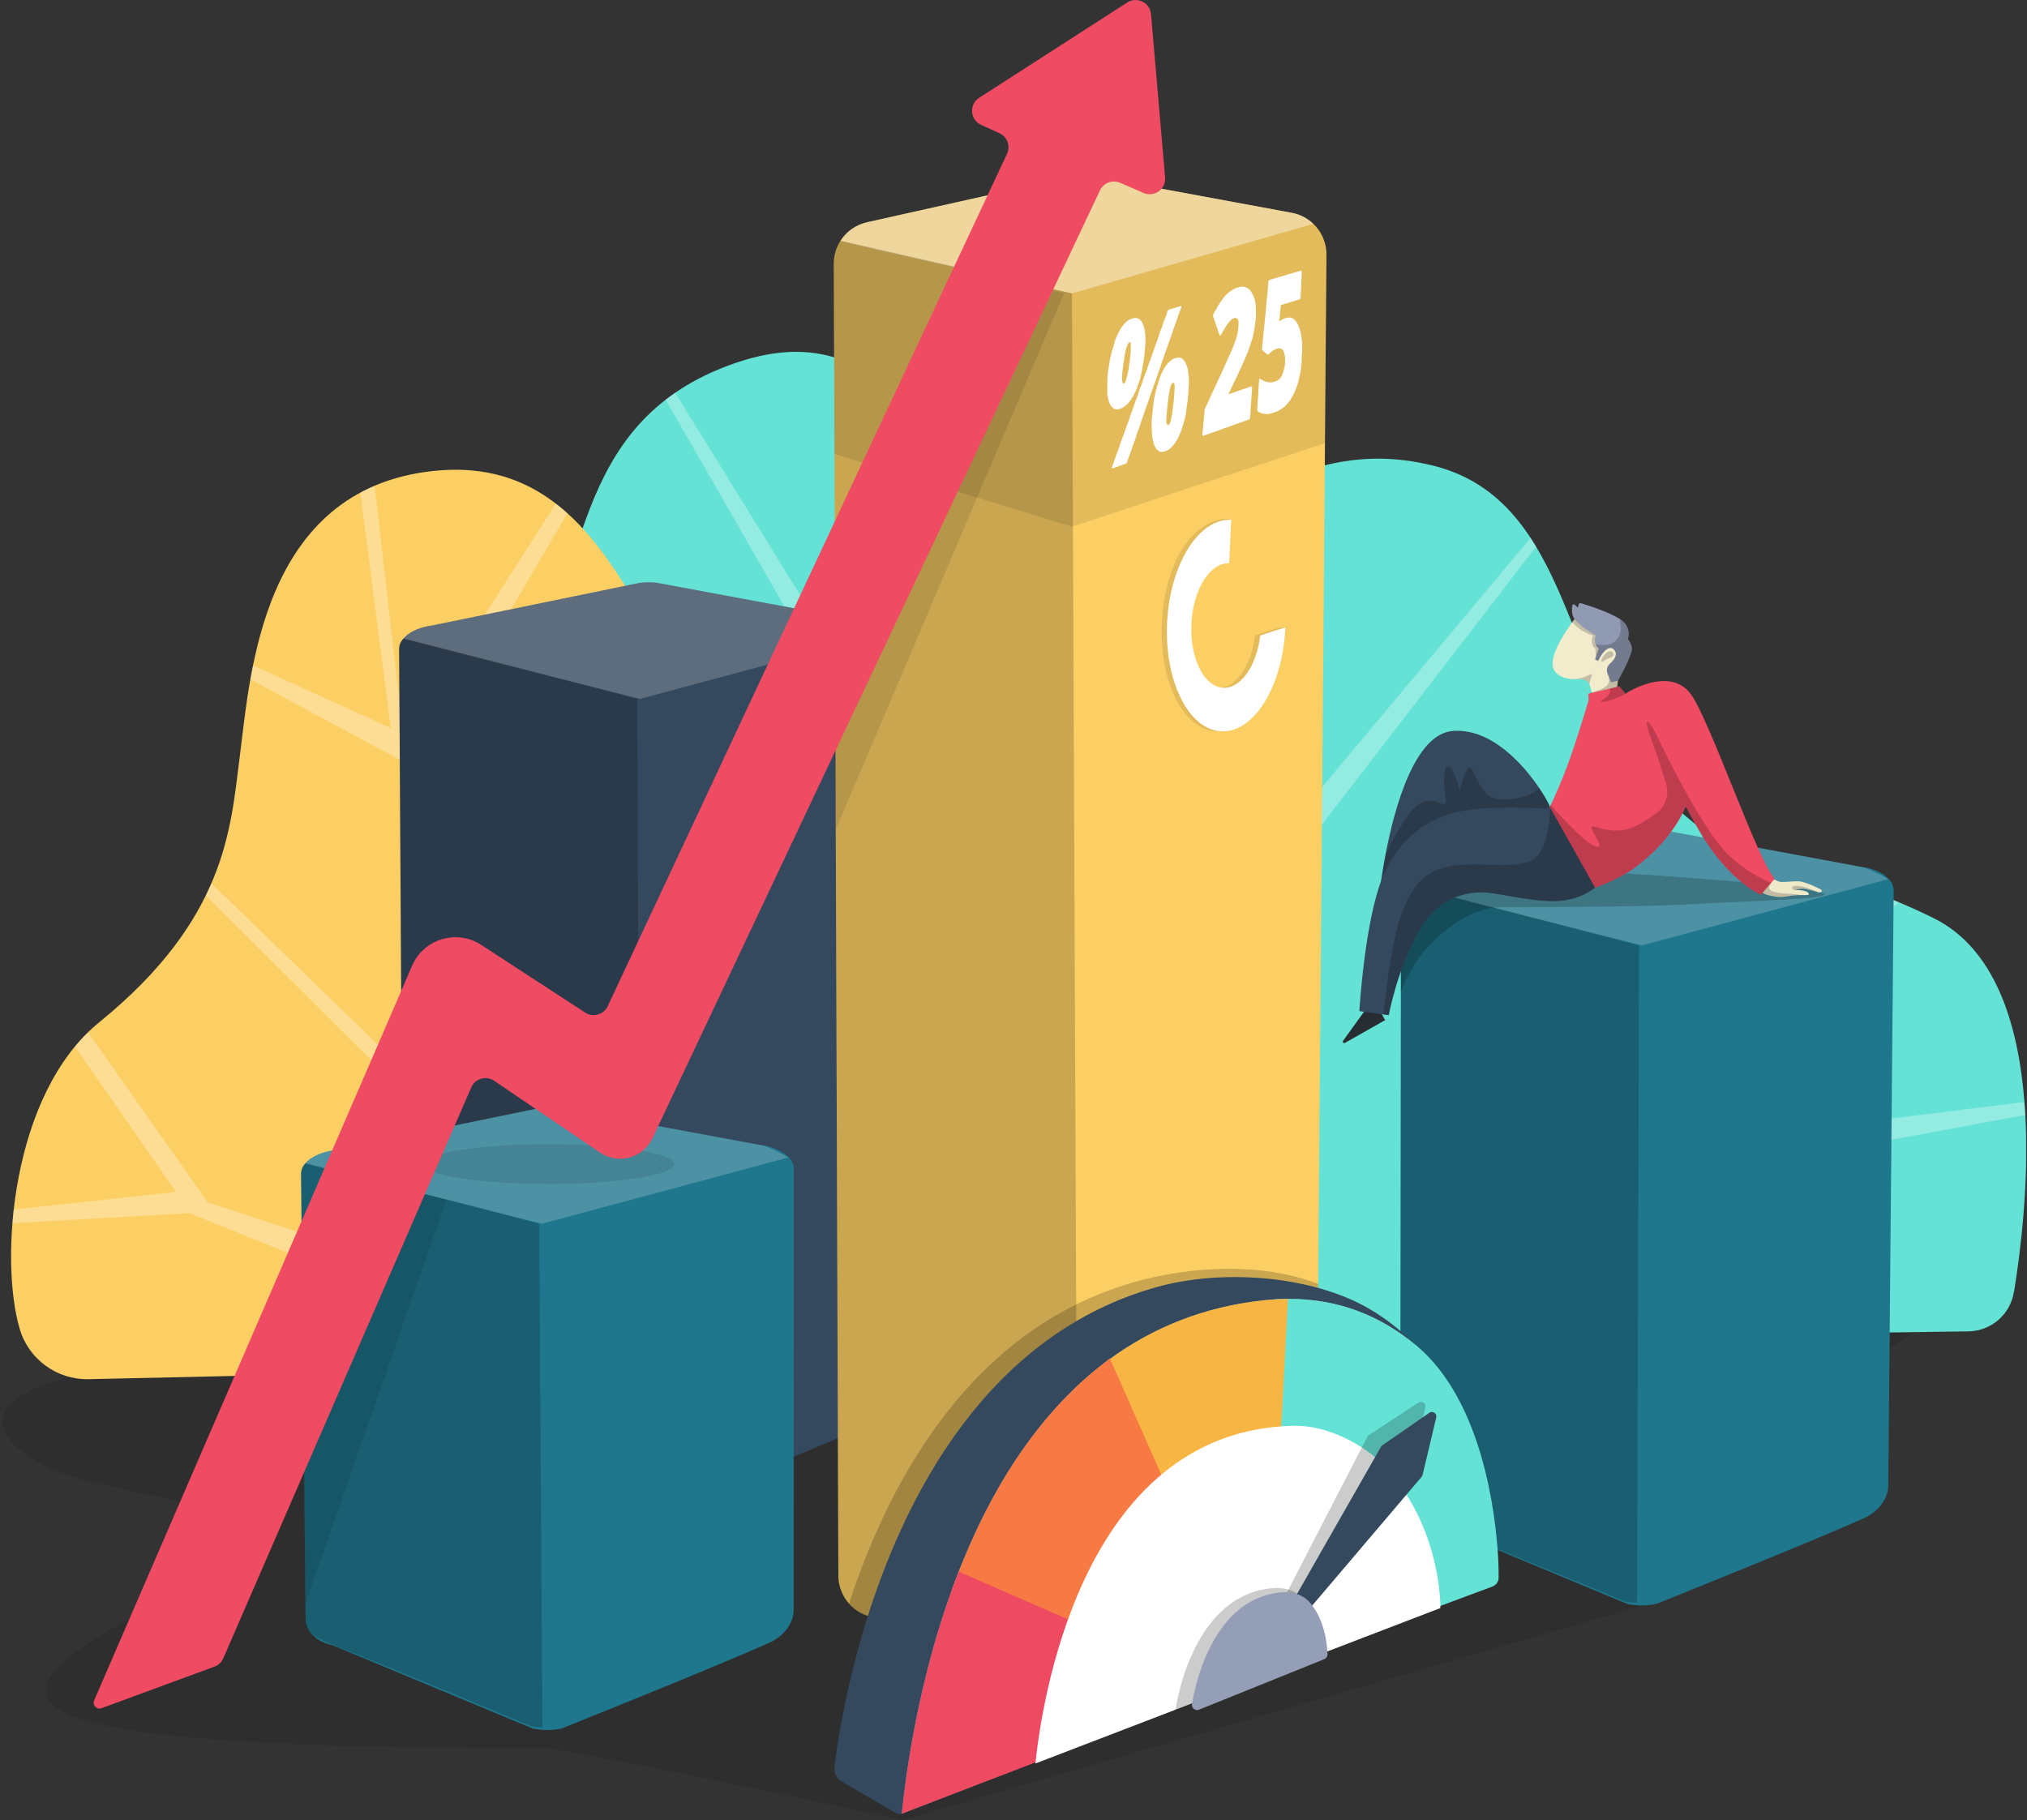
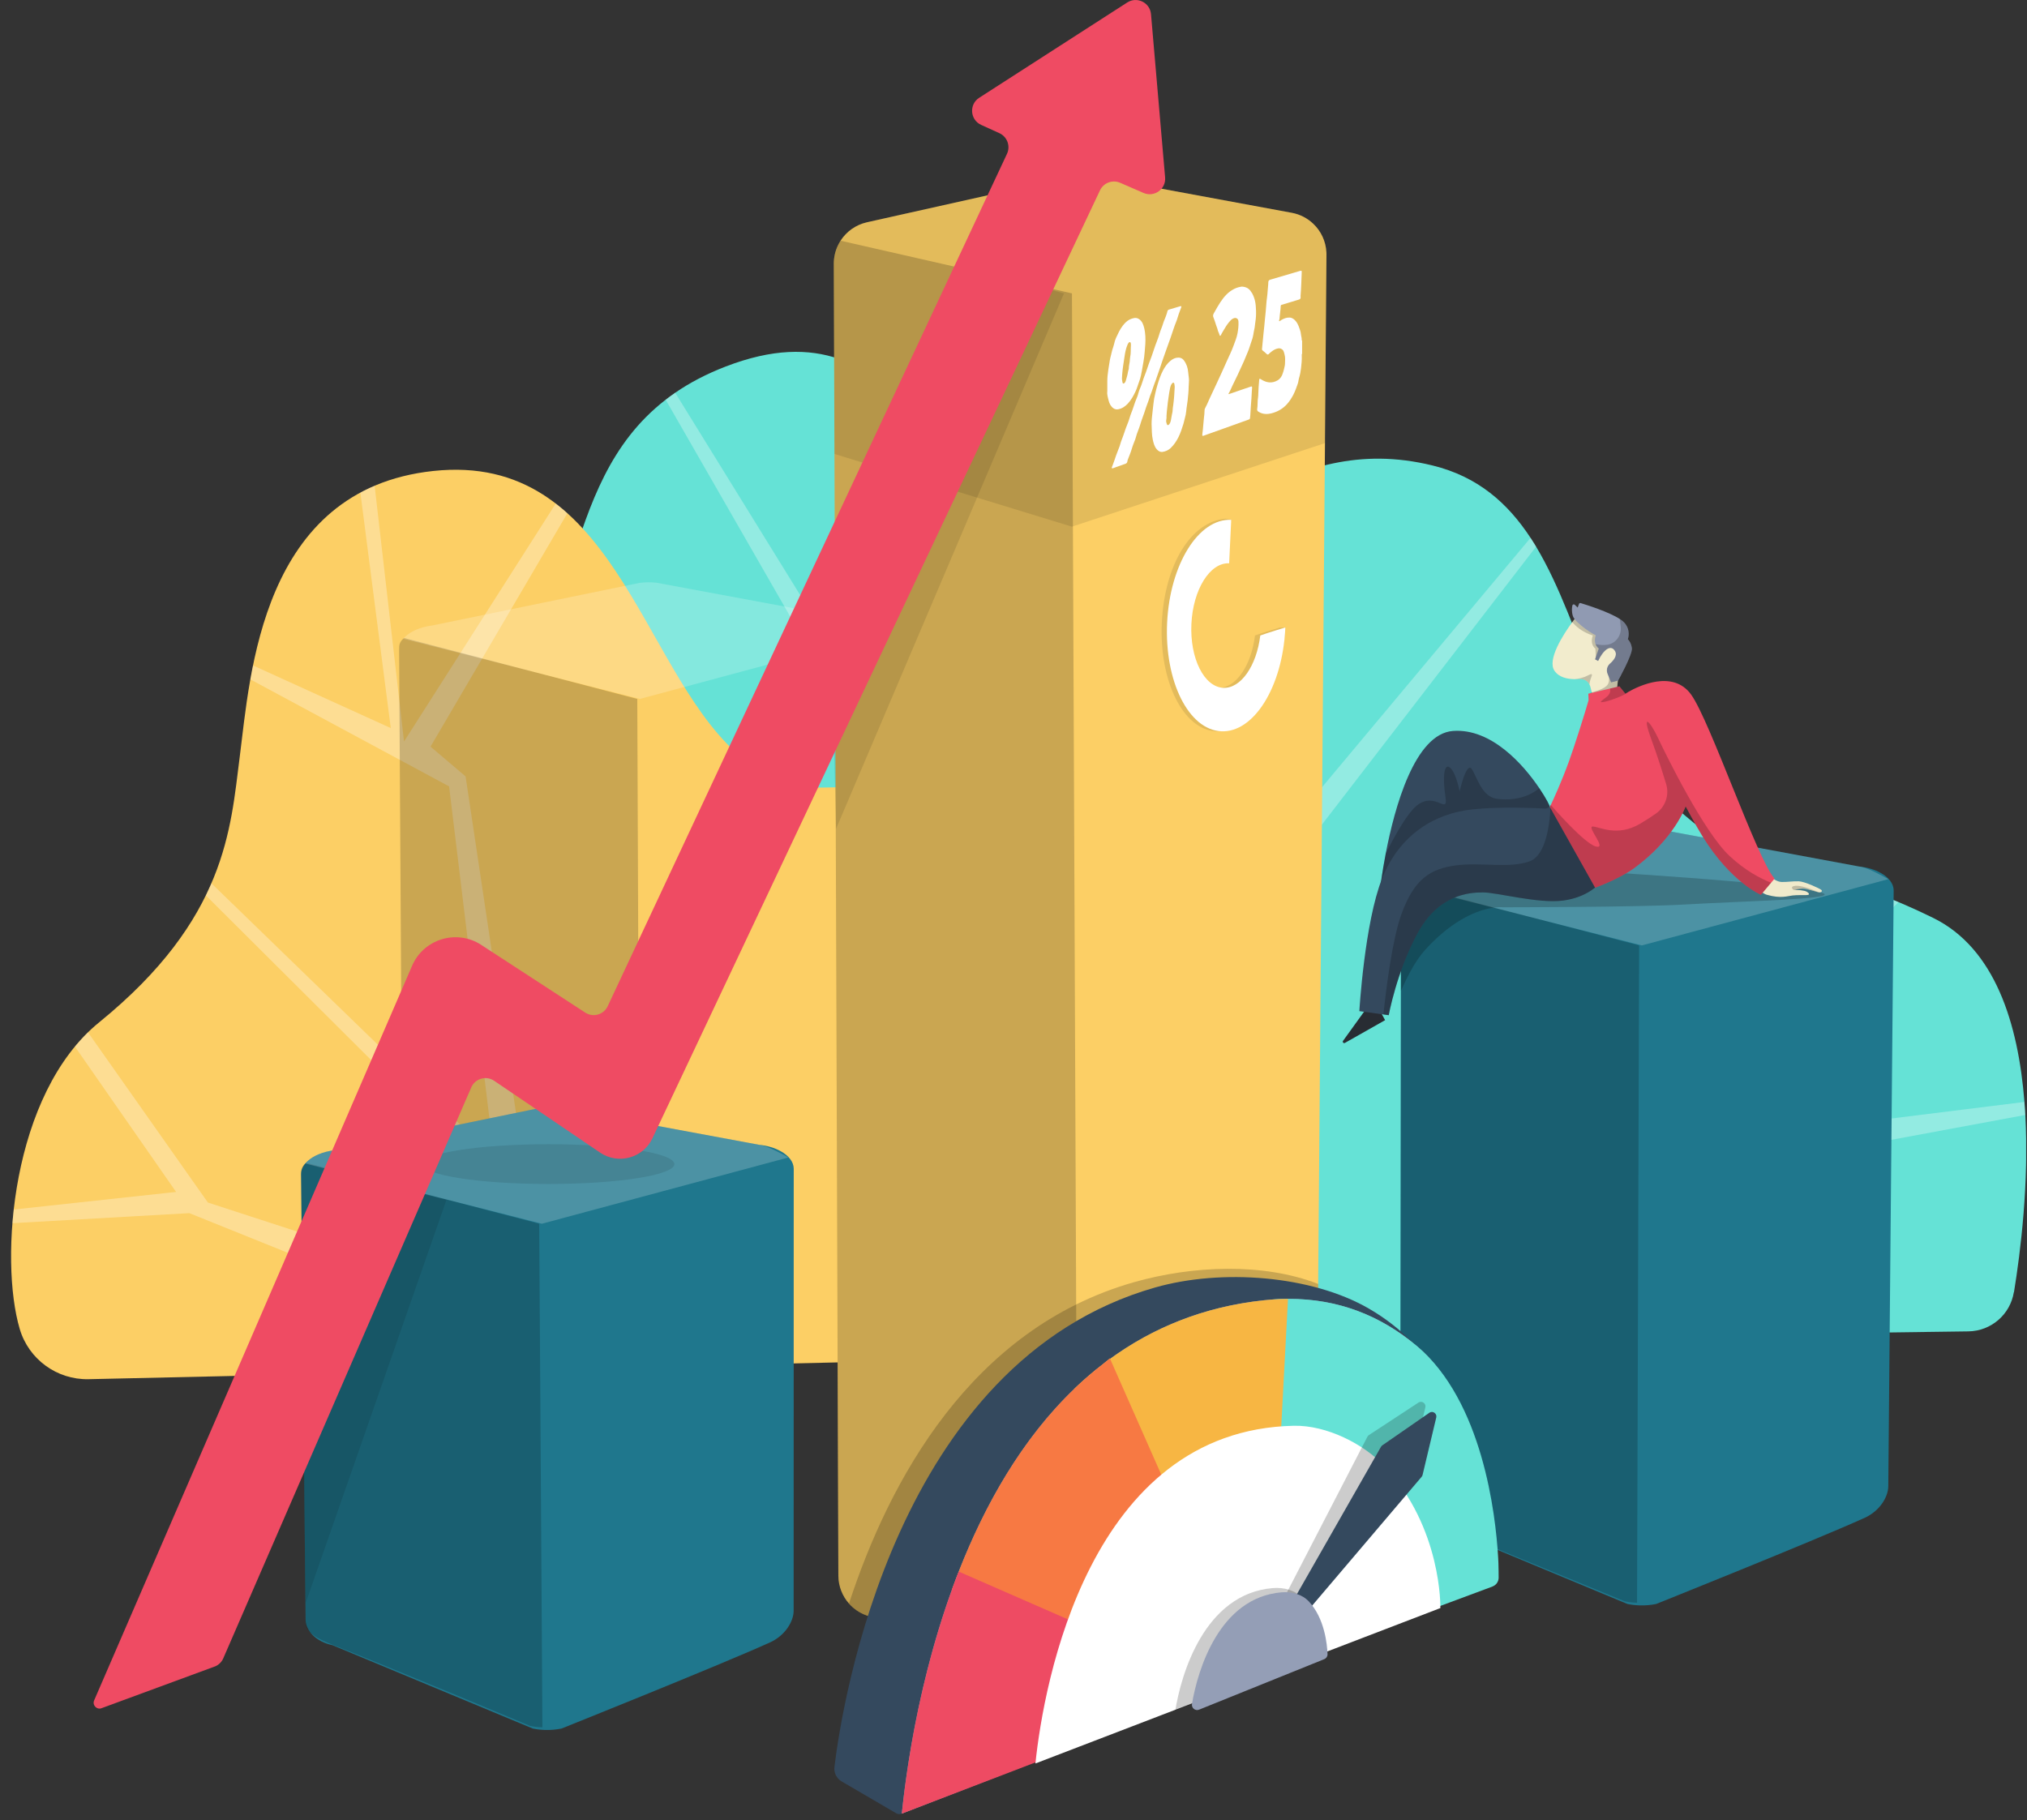
<svg xmlns="http://www.w3.org/2000/svg" width="412" height="370" viewBox="0 0 412 370" fill="none">
  <rect x="0" y="0" width="412" height="370" fill="#333333" stroke="none" />
  <g clip-path="url(#clip0_1_1059)">
-     <path opacity="0.1" d="M393.627 267.954L365.49 285.945L335.86 325.817L183.402 370C183.402 370 134.378 359.224 111.752 355.452C40.64 355.452 25.556 351.68 20.707 350.603C10.515 348.34 -8.814 342.461 49.858 318.338C54.755 316.323 54.162 309.211 48.996 308.052C42.289 306.549 33.842 304.636 19.63 301.57C0.268 297.395 -16.464 281.095 33.098 277.324C81.874 273.611 393.627 267.954 393.627 267.954Z" fill="black" />
    <path d="M409.325 262.689C408.587 267.231 404.692 270.583 400.086 270.647L328.302 271.612L296.765 272.038L209.233 273.218L123.905 274.36L33.788 275.572C28.142 275.648 23.681 270.82 24.215 265.195C25.27 253.917 27.393 235.344 31.024 218.366C31.309 217.024 31.606 215.694 31.907 214.379C34.218 204.432 37.079 195.316 40.586 188.909C45.386 180.137 50.951 174.932 57.265 170.929C57.745 170.622 58.224 170.331 58.709 170.04H58.714C59.205 169.749 59.689 169.458 60.19 169.183C68.756 164.339 78.62 160.928 89.772 153.643C90.127 153.412 90.488 153.175 90.854 152.932C91.215 152.69 91.576 152.442 91.943 152.194C93.758 150.939 95.611 149.586 97.492 148.094C119.013 131.078 112.64 98.803 135.294 81.259C135.606 81.016 135.919 80.774 136.242 80.548C136.538 80.327 136.845 80.111 137.158 79.896C137.179 79.879 137.211 79.863 137.233 79.842C140.169 77.816 143.563 76.027 147.501 74.507C156.999 70.849 164.341 70.838 170.494 72.945C170.801 73.047 171.102 73.15 171.404 73.268C171.679 73.376 171.954 73.489 172.228 73.597C172.455 73.689 172.67 73.785 172.891 73.882C189.284 81.259 197.338 103.593 218.208 107.278C247.52 112.451 260.74 87.159 291.205 94.632C300.423 96.895 306.489 102.316 311.095 109.337C311.122 109.385 311.154 109.428 311.186 109.477C311.423 109.838 311.655 110.204 311.887 110.581C312 110.764 312.118 110.953 312.232 111.147C321.939 127.301 325.193 150.68 340.638 164.194C360.803 181.84 362.397 174.28 383.041 182.244C383.273 182.33 383.499 182.422 383.736 182.513C383.973 182.605 384.205 182.696 384.447 182.793C384.544 182.831 384.641 182.874 384.738 182.912C385.024 183.025 385.315 183.144 385.6 183.268C385.702 183.305 385.805 183.348 385.913 183.392C388.057 184.297 390.389 185.353 392.943 186.603C405.495 192.767 410.236 208.102 411.48 224.013C411.502 224.304 411.529 224.6 411.545 224.897C411.561 225.123 411.577 225.344 411.593 225.575C411.615 225.931 411.642 226.292 411.658 226.653C412.412 240.463 410.71 254.338 409.352 262.684L409.325 262.689Z" fill="#65E2D6" />
    <path opacity="0.3" d="M312.215 111.136L190.405 269.241L123.91 274.36L78.528 226.136L31.029 218.371C31.315 217.03 31.611 215.699 31.913 214.384L76.228 220.392L57.27 170.929C57.75 170.622 58.229 170.331 58.714 170.04H58.72C59.21 169.749 59.695 169.458 60.196 169.183L81.976 221.54L119.337 261.779L166.469 231.308L89.782 153.638C90.138 153.401 90.499 153.169 90.865 152.927C91.226 152.684 91.587 152.436 91.953 152.189L156.126 214.061L176.242 152.55L135.299 81.253C135.611 81.011 135.924 80.769 136.247 80.542C136.543 80.321 136.851 80.106 137.163 79.89C137.185 79.874 137.217 79.858 137.238 79.836L174.653 140.415L170.499 72.939C170.806 73.042 171.108 73.144 171.41 73.263C171.684 73.371 171.959 73.484 172.234 73.591C172.46 73.683 172.676 73.78 172.896 73.877L180.277 153.697L237.845 196.943L311.095 109.326C311.122 109.374 311.154 109.417 311.186 109.466C311.423 109.827 311.655 110.193 311.887 110.57C312 110.754 312.118 110.942 312.232 111.136H312.215Z" fill="white" />
    <path opacity="0.3" d="M411.631 226.658L330.85 241.659L328.307 271.617L296.77 272.043L383.02 182.244C383.251 182.33 383.478 182.421 383.715 182.513C383.952 182.605 384.183 182.696 384.426 182.793C384.523 182.831 384.62 182.874 384.717 182.912C384.997 183.025 385.288 183.143 385.579 183.267C385.681 183.305 385.783 183.348 385.891 183.391L334.292 233.604L411.453 224.013C411.475 224.304 411.502 224.6 411.518 224.896C411.534 225.123 411.55 225.344 411.567 225.575C411.588 225.931 411.615 226.292 411.631 226.653V226.658Z" fill="white" />
    <path d="M180.967 276.715L17.965 280.368C11.56 280.487 5.844 276.327 4.018 270.184C-0.163 256.089 2.272 222.354 20.163 207.816C46.022 186.803 46.841 168.472 48.716 153.935C50.871 137.231 53.026 99.514 88.042 95.743C124.562 91.809 130.063 135.076 149.457 152.857C168.851 170.638 174.777 145.314 193.632 179.798C212.487 214.282 180.961 276.715 180.961 276.715H180.967Z" fill="#FCCF65" />
    <path opacity="0.3" d="M94.636 157.83L112.673 278.245L81.055 278.956C79.126 270.227 77.273 262.237 77.273 262.237L38.485 246.611L2.531 248.653C2.601 247.737 2.693 246.81 2.8 245.878L35.792 242.301L15.229 212.757C16.064 211.739 16.947 210.769 17.885 209.858L42.256 244.456L86.97 259.004L102.561 242.511L41.842 182.023C42.246 181.199 42.623 180.374 42.968 179.561L100.438 235.296L91.28 159.862L50.887 138.11C51.054 137.177 51.237 136.234 51.431 135.281L79.428 148.008L73.249 100.134C74.176 99.638 75.145 99.169 76.147 98.749L82.122 150.734L112.964 102.359C113.772 102.979 114.558 103.636 115.323 104.326L87.509 151.779L94.636 157.83Z" fill="white" />
    <path d="M383.806 302.109C383.812 304.205 382.147 307.142 378.958 308.575C368.183 313.424 336.62 326.065 336.62 326.065C335.542 326.286 334.405 326.383 333.279 326.35C332.439 326.324 331.599 326.232 330.791 326.065L290.069 309.114C286.675 308.413 284.654 306.118 284.611 304.043L284.762 182.158C284.746 181.371 285.048 180.622 285.613 179.949C285.77 179.76 285.942 179.588 286.136 179.41C287.326 178.343 289.223 177.545 291.502 177.255L333.603 168.601C334.739 168.456 335.908 168.445 337.051 168.563L377.843 176.139C379.545 176.317 381.053 176.78 382.233 177.432C383.882 178.338 384.894 179.615 384.9 181.01L383.806 302.104V302.109Z" fill="#1F778D" />
    <path opacity="0.2" d="M333.166 192.191L332.741 325.812C331.9 325.785 331.06 325.688 330.252 325.526L290.322 309.114C286.928 308.413 284.654 306.576 284.611 304.502L284.741 201.453L284.751 189.071L284.762 182.158C284.741 181.156 284.865 180.595 285.759 179.798L295.046 182.228L303.736 184.496L333.166 192.191Z" fill="black" />
    <path opacity="0.2" d="M383.806 178.72L333.705 192.191L285.613 179.949C285.77 179.76 285.942 179.588 286.136 179.41C287.326 178.343 289.223 177.545 291.502 177.255L333.603 168.601C334.739 168.456 335.908 168.445 337.05 168.563L377.843 176.139C379.545 176.317 382.626 178.063 383.806 178.715V178.72Z" fill="white" />
-     <path d="M181.247 283.251C181.252 285.347 179.587 288.283 176.398 289.716C165.624 294.566 134.06 307.206 134.06 307.206C132.983 307.427 131.846 307.524 130.72 307.492C129.879 307.465 129.039 307.373 128.231 307.206L87.509 290.255C84.115 289.555 82.095 287.259 82.052 285.185L81.125 132.048C81.109 131.261 81.411 130.512 81.976 129.839C82.132 129.65 82.305 129.478 82.499 129.3C83.689 128.233 85.586 127.436 87.865 127.145L129.966 118.491C131.102 118.346 132.271 118.335 133.413 118.454L174.206 126.029C175.908 126.207 177.416 126.67 178.596 127.322C180.245 128.228 181.257 129.505 181.263 130.9L181.247 283.245V283.251Z" fill="#34495E" />
    <path opacity="0.2" d="M130.181 306.953C129.341 306.926 128.5 306.835 127.692 306.668L87.762 290.255C84.368 289.555 82.095 287.718 82.052 285.643L81.125 132.048C81.104 131.046 81.228 130.485 82.122 129.688L129.529 142.081L130.181 306.953Z" fill="black" />
    <path opacity="0.2" d="M180.169 128.61L130.068 142.081L81.976 129.839C82.132 129.65 82.305 129.478 82.499 129.3C83.689 128.233 85.586 127.436 87.865 127.145L129.966 118.491C131.102 118.346 132.271 118.335 133.414 118.454L174.206 126.029C175.908 126.207 178.989 127.953 180.169 128.605V128.61Z" fill="white" />
    <path d="M269.613 51.716L269.597 53.72L269.311 89.093V90.079L267.927 261.008L267.431 322.439C267.437 326.081 265.153 329.336 261.726 330.564L222.41 344.708C221.333 345.091 220.196 345.258 219.07 345.204C218.23 345.161 217.389 344.993 216.581 344.708L176.113 328.376C174.712 327.875 173.505 327.04 172.562 325.973C171.221 324.459 170.429 322.482 170.402 320.364L169.61 92.278L169.475 53.699C169.459 52.335 169.761 51.031 170.327 49.862C170.483 49.539 170.655 49.232 170.849 48.93C172.04 47.076 173.936 45.697 176.215 45.185L218.316 35.777C219.453 35.524 220.622 35.503 221.764 35.713L262.556 43.256C264.258 43.569 265.767 44.371 266.946 45.503C268.493 46.979 269.478 49.016 269.597 51.263C269.608 51.414 269.613 51.565 269.613 51.716Z" fill="#FCCF65" />
    <path opacity="0.1" d="M269.613 51.716L269.597 53.72L269.306 90.079L217.88 107.057L169.61 92.278L169.475 53.699C169.459 52.335 169.761 51.031 170.327 49.862C170.483 49.539 170.655 49.232 170.849 48.93C172.04 47.076 173.936 45.697 176.215 45.185L218.316 35.777C219.453 35.524 220.622 35.503 221.764 35.713L262.556 43.256C264.258 43.569 265.767 44.371 266.946 45.503C268.493 46.979 269.478 49.016 269.597 51.263C269.608 51.414 269.613 51.565 269.613 51.716Z" fill="black" />
-     <path opacity="0.4" d="M266.946 45.503L217.88 59.642C217.88 59.642 170.655 49.232 170.849 48.93C172.04 47.076 173.936 45.697 176.215 45.185L218.316 35.777C219.453 35.524 220.622 35.503 221.764 35.713L262.556 43.256C264.258 43.569 265.767 44.371 266.946 45.503Z" fill="white" />
    <path opacity="0.2" d="M219.07 345.204C218.23 345.161 217.389 344.994 216.581 344.708L176.113 328.377C172.719 327.164 170.445 323.969 170.402 320.364L169.476 53.699C169.454 51.958 169.955 50.315 170.849 48.93L217.88 59.642L219.07 345.204Z" fill="black" />
    <path d="M161.314 327.433C161.319 329.529 159.655 332.466 156.465 333.899C145.691 338.749 114.127 351.389 114.127 351.389C113.05 351.61 111.913 351.707 110.787 351.675C109.947 351.648 109.106 351.556 108.298 351.389L67.576 334.438C64.182 333.738 62.162 331.442 62.119 329.368L61.192 238.733C61.176 237.947 61.478 237.198 62.043 236.524C62.2 236.336 62.372 236.163 62.566 235.985C63.757 234.919 65.653 234.121 67.932 233.83L110.033 225.177C111.17 225.031 112.339 225.021 113.481 225.139L154.273 232.715C155.975 232.893 157.483 233.356 158.663 234.008C160.312 234.913 161.325 236.19 161.33 237.586L161.314 327.428V327.433Z" fill="#1F778D" />
    <path opacity="0.2" d="M110.248 351.136C109.408 351.109 108.568 351.018 107.76 350.851C107.76 350.851 78.889 338.749 67.829 334.438C64.603 333.177 62.162 331.9 62.119 329.826L61.192 238.734C61.171 237.731 61.295 237.171 62.189 236.374L109.597 248.766L110.248 351.136Z" fill="black" />
    <path opacity="0.2" d="M160.236 235.296L110.135 248.766L62.044 236.524C62.2 236.336 62.372 236.163 62.566 235.985C63.757 234.919 65.653 234.121 67.932 233.83L110.033 225.177C111.17 225.031 112.339 225.021 113.481 225.139L154.273 232.715C155.975 232.893 159.057 234.638 160.236 235.29V235.296Z" fill="white" />
    <path opacity="0.1" d="M111.482 240.684C125.615 240.684 137.071 238.875 137.071 236.643C137.071 234.411 125.615 232.602 111.482 232.602C97.35 232.602 85.893 234.411 85.893 236.643C85.893 238.875 97.35 240.684 111.482 240.684Z" fill="black" />
    <path opacity="0.1" d="M81.583 241.762L90.741 243.917L62.097 325.941L61.683 290.271L81.583 241.762Z" fill="black" />
    <path opacity="0.1" d="M216.264 59.642L169.933 168.483L169.395 146.93L210.338 58.025L216.264 59.642Z" fill="black" />
    <path d="M97.82 192.088L118.954 205.844C120.554 206.89 122.709 206.27 123.523 204.54L204.676 31.273C205.419 29.684 204.724 27.798 203.129 27.07L199.428 25.389C197.16 24.36 196.934 21.224 199.024 19.877L229.112 0.507C231.105 -0.776 233.745 0.523 233.95 2.883L236.816 36.063C237.021 38.439 234.612 40.169 232.425 39.221L227.679 37.157C226.122 36.478 224.307 37.157 223.579 38.698L132.611 231.395C130.709 235.425 125.656 236.805 121.971 234.305L100.438 219.703C98.774 218.576 96.5 219.272 95.751 221.136L45.419 337.025C45.117 337.779 44.535 338.388 43.792 338.722L20.718 347.219C19.738 347.661 18.72 346.68 19.123 345.689L83.673 196.534C85.936 190.93 92.756 188.785 97.82 192.083V192.088Z" fill="#EF4B63" />
    <path d="M264.678 71.878C264.571 71.991 264.587 72.142 264.592 72.277C264.63 73.144 264.544 74.012 264.441 74.874C264.366 75.526 264.242 76.178 264.048 76.814C263.93 77.191 263.919 77.606 263.79 77.978C263.52 78.764 263.24 79.551 262.852 80.294C262.491 80.979 262.076 81.615 261.565 82.18C261.144 82.644 260.66 83.032 260.11 83.35C259.62 83.635 259.097 83.84 258.553 83.991C257.605 84.249 256.668 84.249 255.8 83.7C255.617 83.587 255.488 83.43 255.526 83.199C255.66 82.396 255.569 81.572 255.709 80.769C255.752 80.51 255.746 80.257 255.757 79.998C255.806 79.088 255.833 78.172 255.935 77.266C255.973 76.932 256.027 76.932 256.307 77.11C257.39 77.805 258.516 77.999 259.674 77.32C260.223 76.997 260.557 76.48 260.74 75.865C260.827 75.564 260.945 75.278 260.999 74.971C261.058 74.632 261.177 74.297 261.182 73.963C261.193 73.328 261.279 72.681 261.091 72.051C260.983 71.7 260.961 71.318 260.638 71.054C260.385 70.849 260.116 70.768 259.814 70.817C259.297 70.903 258.844 71.156 258.435 71.48C258.241 71.636 258.047 71.792 257.874 71.975C257.745 72.115 257.589 72.094 257.465 71.964C257.217 71.706 256.932 71.485 256.652 71.269C256.544 71.183 256.495 71.075 256.511 70.941C256.635 69.917 256.684 68.888 256.808 67.869C256.921 66.921 257.002 65.973 257.093 65.025C257.201 63.861 257.346 62.697 257.411 61.522C257.443 60.946 257.573 60.374 257.605 59.798C257.637 59.124 257.734 58.462 257.772 57.794C257.783 57.637 257.777 57.481 257.794 57.325C257.815 57.061 257.95 56.921 258.219 56.845C260.207 56.269 262.195 55.676 264.183 55.089C264.549 54.981 264.603 55.002 264.582 55.39C264.511 56.888 264.49 58.392 264.366 59.884C264.35 60.062 264.339 60.245 264.355 60.423C264.382 60.687 264.269 60.827 264.016 60.897C263.461 61.059 262.911 61.237 262.357 61.404C261.732 61.598 261.101 61.792 260.471 61.975C260.347 62.013 260.32 62.088 260.315 62.201C260.283 63.074 260.121 63.936 260.067 64.809C260.067 64.841 260.056 64.868 260.051 64.9C260.029 65.035 259.9 65.208 260.029 65.283C260.121 65.337 260.256 65.159 260.374 65.089C260.924 64.76 261.5 64.518 262.152 64.556C262.68 64.588 263.062 64.911 263.38 65.294C263.86 65.87 264.064 66.587 264.296 67.277C264.398 67.573 264.398 67.918 264.468 68.236C264.528 68.516 264.598 68.796 264.576 69.093C264.576 69.157 264.608 69.211 264.662 69.254V71.884L264.678 71.878Z" fill="white" />
    <path d="M252.476 58.268C253.268 58.322 253.899 58.634 254.308 59.34C254.384 59.469 254.491 59.577 254.556 59.706C254.809 60.213 255.003 60.741 255.116 61.301C255.24 61.915 255.272 62.546 255.294 63.166C255.321 63.909 255.283 64.663 255.165 65.407C255.1 65.8 255.052 66.194 255.014 66.587C254.987 66.889 254.868 67.174 254.836 67.476C254.798 67.821 254.712 68.16 254.642 68.505C254.594 68.764 254.502 69.012 254.41 69.26C254.13 70.035 253.931 70.838 253.597 71.598C253.333 72.207 253.101 72.826 252.832 73.435C252.423 74.351 251.992 75.262 251.577 76.172C251.108 77.202 250.564 78.193 250.122 79.233C250.02 79.475 249.874 79.702 249.751 79.939C249.724 79.987 249.675 80.036 249.707 80.09C249.745 80.149 249.804 80.106 249.853 80.09C250.747 79.783 251.641 79.475 252.536 79.168C253.112 78.969 253.689 78.78 254.265 78.581C254.437 78.522 254.491 78.592 254.497 78.753C254.507 78.974 254.459 79.19 254.448 79.405C254.384 80.467 254.351 81.528 254.243 82.584C254.168 83.387 254.184 84.195 254.071 84.993C254.05 85.149 253.974 85.23 253.839 85.278C253.355 85.451 252.87 85.629 252.385 85.801C251.2 86.227 250.02 86.653 248.835 87.073C247.671 87.488 246.507 87.903 245.349 88.317C245.107 88.404 244.864 88.501 244.622 88.581C244.433 88.646 244.363 88.587 244.369 88.382C244.369 88.28 244.39 88.177 244.401 88.08C244.552 87.035 244.579 85.984 244.708 84.934C244.767 84.443 244.832 83.942 244.832 83.441C244.832 83.188 244.934 82.967 245.053 82.757C245.382 82.169 245.608 81.539 245.899 80.936C246.378 79.928 246.852 78.921 247.316 77.907C247.655 77.153 248.005 76.404 248.355 75.655C248.722 74.869 249.056 74.071 249.417 73.284C249.864 72.309 250.338 71.334 250.704 70.326C251.011 69.491 251.361 68.667 251.528 67.778C251.668 67.013 251.76 66.253 251.728 65.477C251.717 65.202 251.695 64.933 251.437 64.75C251.184 64.572 250.936 64.626 250.688 64.728C250.322 64.884 250.068 65.181 249.826 65.466C249.39 65.989 249.034 66.565 248.695 67.153C248.506 67.481 248.301 67.805 248.134 68.15C248.113 68.198 248.102 68.257 248.032 68.263C247.957 68.263 247.908 68.214 247.897 68.155C247.806 67.751 247.558 67.395 247.483 66.991C247.423 66.679 247.267 66.409 247.186 66.107C247.03 65.536 246.804 64.992 246.61 64.437C246.475 64.044 246.664 63.785 246.82 63.505C247.213 62.804 247.606 62.104 248.048 61.431C248.781 60.315 249.654 59.324 250.871 58.72C251.377 58.467 251.927 58.316 252.498 58.252L252.476 58.268Z" fill="white" />
    <path d="M234.068 86.34C234.052 85.457 234.165 84.584 234.262 83.705C234.316 83.221 234.359 82.725 234.424 82.245C234.505 81.669 234.553 81.087 234.699 80.516C234.817 80.058 234.877 79.584 235.017 79.126C235.108 78.818 235.184 78.506 235.275 78.204C235.566 77.224 235.895 76.254 236.369 75.343C236.767 74.583 237.242 73.883 237.91 73.339C238.265 73.048 238.675 72.816 239.132 72.73C239.72 72.622 240.248 72.746 240.63 73.252C241.163 73.964 241.433 74.766 241.503 75.65C241.535 76.076 241.589 76.501 241.648 76.927C241.713 77.391 241.611 77.849 241.621 78.306C241.621 78.425 241.6 78.538 241.6 78.657C241.594 79.578 241.487 80.494 241.395 81.41C241.32 82.132 241.163 82.838 241.11 83.565C241.072 84.056 240.959 84.546 240.824 85.031C240.716 85.413 240.652 85.801 240.533 86.179C240.242 87.095 239.957 88.016 239.52 88.883C239.105 89.708 238.599 90.462 237.931 91.093C237.484 91.513 236.929 91.761 236.326 91.858C235.83 91.939 235.426 91.691 235.114 91.33C234.639 90.78 234.472 90.09 234.316 89.406C234.085 88.398 234.122 87.364 234.074 86.34H234.068ZM238.771 78.716C238.745 78.484 238.745 78.247 238.691 78.021C238.621 77.741 238.448 77.714 238.254 77.924C238.028 78.166 237.92 78.474 237.845 78.781C237.689 79.449 237.613 80.133 237.505 80.812C237.398 81.491 237.322 82.17 237.252 82.849C237.198 83.42 237.112 83.991 237.101 84.573C237.101 84.826 237.118 85.09 237.053 85.343C236.978 85.645 237.075 85.936 237.161 86.211C237.242 86.464 237.441 86.491 237.624 86.281C237.813 86.065 237.915 85.801 237.974 85.527C238.055 85.15 238.125 84.767 238.179 84.379C238.217 84.093 238.33 83.813 238.335 83.533C238.346 83.124 238.416 82.725 238.47 82.326C238.637 81.124 238.701 79.918 238.766 78.711L238.771 78.716Z" fill="white" />
    <path d="M225.066 79.546C225.066 78.77 225.066 78.129 225.066 77.487C225.061 76.695 225.169 75.92 225.276 75.133C225.368 74.475 225.487 73.824 225.589 73.172C225.643 72.843 225.74 72.52 225.821 72.191C225.912 71.841 225.977 71.48 226.079 71.129C226.203 70.72 226.365 70.321 226.456 69.901C226.548 69.497 226.65 69.098 226.823 68.721C227.221 67.864 227.604 66.997 228.18 66.242C228.568 65.731 229.015 65.262 229.592 64.96C229.899 64.798 230.243 64.696 230.588 64.642C231.369 64.524 231.978 65.17 232.237 65.72C232.517 66.323 232.646 66.954 232.732 67.611C232.867 68.651 232.829 69.675 232.732 70.709C232.678 71.329 232.641 71.954 232.56 72.573C232.479 73.215 232.361 73.856 232.248 74.492C232.14 75.117 232.037 75.736 231.897 76.356C231.8 76.793 231.671 77.229 231.509 77.649C231.267 78.29 231.095 78.959 230.798 79.584C230.384 80.462 229.915 81.313 229.252 82.03C228.719 82.606 228.083 83.048 227.297 83.199C226.946 83.269 226.596 83.21 226.284 82.978C225.761 82.585 225.497 82.051 225.341 81.442C225.169 80.769 224.975 80.101 225.061 79.524L225.066 79.546ZM229.866 70.063C229.861 69.971 229.861 69.874 229.845 69.782C229.829 69.68 229.78 69.583 229.672 69.551C229.565 69.513 229.495 69.588 229.43 69.653C229.322 69.761 229.252 69.89 229.193 70.025C228.843 70.833 228.681 71.695 228.557 72.557C228.39 73.705 228.186 74.853 228.099 76.011C228.083 76.237 228.083 76.464 228.056 76.69C228.013 77.056 228.094 77.407 228.159 77.757C228.202 78.005 228.39 78.032 228.573 77.849C228.703 77.725 228.773 77.568 228.821 77.401C229.004 76.776 229.193 76.146 229.29 75.499C229.322 75.273 229.446 75.074 229.441 74.842C229.435 74.395 229.57 73.964 229.624 73.527C229.656 73.231 229.645 72.934 229.705 72.644C229.893 71.792 229.802 70.919 229.872 70.063H229.866Z" fill="white" />
    <path d="M226.149 95.209C225.971 95.214 225.95 95.117 225.993 94.993C226.074 94.751 226.16 94.508 226.262 94.271C226.488 93.733 226.639 93.167 226.839 92.617C227.07 91.965 227.345 91.324 227.582 90.672C227.69 90.381 227.744 90.074 227.851 89.783C228.083 89.131 228.363 88.495 228.563 87.832C228.8 87.062 229.123 86.324 229.403 85.569C229.586 85.068 229.699 84.535 229.909 84.039C230.34 83.015 230.594 81.932 231.046 80.914C231.24 80.483 231.348 80.02 231.488 79.567C231.639 79.061 231.903 78.592 232.053 78.085C232.307 77.234 232.635 76.404 232.948 75.574C233.169 74.992 233.33 74.389 233.557 73.807C233.934 72.853 234.278 71.883 234.591 70.908C234.93 69.847 235.399 68.828 235.701 67.751C235.878 67.12 236.185 66.533 236.363 65.903C236.552 65.224 236.886 64.604 237.091 63.936C237.155 63.731 237.241 63.532 237.274 63.311C237.301 63.128 237.419 62.988 237.613 62.928C238.373 62.702 239.127 62.476 239.886 62.255C240.097 62.19 240.167 62.266 240.091 62.481C239.93 62.944 239.757 63.403 239.579 63.861C239.402 64.324 239.31 64.82 239.116 65.283C238.647 66.393 238.324 67.551 237.915 68.683C237.651 69.41 237.381 70.132 237.134 70.865C236.832 71.765 236.487 72.649 236.191 73.543C236.018 74.066 235.862 74.594 235.668 75.106C235.291 76.108 235 77.137 234.596 78.128C234.381 78.662 234.251 79.228 234.036 79.766C233.885 80.144 233.729 80.515 233.616 80.903C233.373 81.749 233.002 82.552 232.754 83.393C232.528 84.152 232.21 84.874 231.973 85.623C231.833 86.06 231.709 86.501 231.552 86.933C231.429 87.277 231.31 87.622 231.17 87.956C230.992 88.387 230.911 88.851 230.75 89.293C230.518 89.923 230.243 90.537 230.06 91.184C229.829 91.987 229.489 92.752 229.198 93.533C229.139 93.695 229.161 93.873 229.069 94.029C229.01 94.126 228.945 94.201 228.837 94.244C227.975 94.552 227.119 94.864 226.257 95.171C226.219 95.182 226.181 95.193 226.154 95.198L226.149 95.209Z" fill="white" />
    <path opacity="0.2" d="M342.201 183.882C332.725 184.432 305.535 184.432 305.535 184.432C305.535 184.432 304.884 184.345 303.736 184.496C301.29 184.803 296.582 186.156 291.119 191.576C289.104 193.57 287.359 195.526 284.741 201.453L284.752 189.071L295.046 182.228L295.65 181.824L319.542 176.877C319.542 176.877 364.789 179.431 370.489 181.549C373.845 182.794 354.737 183.155 342.201 183.882Z" fill="black" />
    <path d="M329.579 131.439L328.636 140.287L328.506 141.456L323.97 142.409L323.76 141.59L323.545 140.739L323.249 139.602C323.205 139.441 323.152 139.295 323.071 139.155C322.694 138.411 321.902 137.948 321.04 138.024C320.738 138.05 320.404 138.067 320.065 138.061C318.589 138.05 316.892 137.711 315.965 136.369C314.419 134.133 317.7 129.047 319.58 126.466C320.269 125.512 320.776 124.903 320.776 124.903L327.548 126.681L329.573 131.45L329.579 131.439Z" fill="#F2ECCD" />
    <path opacity="0.2" d="M329.579 131.439L328.636 140.287L323.76 141.591L323.141 141.758L323.275 140.798C323.275 140.798 323.378 140.777 323.539 140.739C324.256 140.561 326.222 140.017 326.783 139.15C327.467 138.083 326.642 135.917 326.642 135.917L329.18 134.063L328.943 130.97L325.716 131.278L324.374 133.821L324.272 131.865C323.033 130.836 323.755 129.187 323.755 129.187C321.433 128.449 320.124 127.139 319.574 126.455C320.264 125.501 320.77 124.893 320.77 124.893L327.542 126.671L329.568 131.439H329.579Z" fill="black" />
    <path d="M328.894 138.352L327.467 138.708L326.75 136.973C326.448 136.251 326.648 135.421 327.235 134.904C327.989 134.241 328.792 133.255 328.269 132.36C327.375 130.841 325.813 132.226 324.827 134.37L324.207 134.031L324.962 131.832C324.962 131.832 324.541 131.563 324.31 130.959C324.148 130.534 324.083 129.936 324.342 129.149C324.342 129.149 323.389 128.68 322.166 127.77C321.04 126.929 319.898 125.932 319.688 125.205C319.413 124.273 319.494 123.513 319.601 123.066C319.655 122.856 319.908 122.786 320.065 122.926L320.673 123.508L320.937 122.769C320.991 122.629 321.137 122.554 321.277 122.597C322.397 122.937 327.046 124.386 329.271 125.857C329.616 126.083 329.907 126.315 330.112 126.536C331.588 128.136 330.861 129.941 330.861 129.941C330.861 129.941 331.512 130.507 331.69 131.757C331.873 133.007 328.889 138.347 328.889 138.347L328.894 138.352Z" fill="#909AB2" />
    <path d="M279.941 204.459L281.53 207.38L273.347 212.014C273.061 212.148 272.797 211.798 273.002 211.561L277.215 205.715L279.946 204.459H279.941Z" fill="#282C33" />
    <path d="M317.209 166.581L299.766 174.679L292.089 178.65L280.512 180.725C280.512 180.725 280.851 177.696 281.659 173.499C283.448 164.194 287.531 149.155 295.337 148.59C303.154 148.018 309.667 155.465 312.873 160.223C314.317 162.362 315.087 163.951 315.011 164.037L316.784 165.309L317.209 166.581Z" fill="#34495E" />
    <path opacity="0.2" d="M280.512 180.725C280.512 180.725 280.851 177.697 281.659 173.499C283.475 169.938 285.393 166.586 286.998 164.722C291.254 159.776 294.443 166.225 293.797 161.974C293.172 157.922 293.522 154.969 294.756 156.074C295.989 157.168 296.679 160.88 296.679 160.88C296.679 160.88 298.058 154.695 299.151 156.343C300.245 157.992 301.166 162.006 304.302 162.389C308.8 162.938 311.548 161.333 312.873 160.217C314.317 162.357 315.087 163.946 315.011 164.032L280.512 180.719V180.725Z" fill="black" />
    <path d="M325.102 179.593C325.102 179.593 322.839 182.374 317.759 183.063C312.679 183.748 304.302 181.414 301.419 181.414C298.537 181.414 292.39 181.862 288.135 189.691C283.879 197.52 282.268 206.372 282.268 206.372L281.185 206.222L276.293 205.548C276.293 205.548 277.36 187.492 280.926 178.559C284.498 169.636 291.604 165.374 299.157 164.55C304.749 163.935 311.828 164.232 315.125 164.426C315.362 164.436 315.582 164.453 315.776 164.463C316.531 164.512 316.967 164.55 316.967 164.55L321.174 172.33L325.102 179.588V179.593Z" fill="#34495E" />
    <path opacity="0.2" d="M325.102 179.593C325.102 179.593 322.839 182.374 317.759 183.063C312.679 183.748 304.302 181.414 301.419 181.414C298.537 181.414 292.39 181.862 288.135 189.691C283.879 197.52 282.268 206.372 282.268 206.372L281.185 206.222C281.751 200.898 282.984 191.043 284.811 185.941C287.423 178.667 290.715 176.608 295.935 175.919C301.15 175.234 306.64 176.603 310.896 175.094C314.386 173.855 315.011 166.899 315.125 164.431C315.151 163.881 315.151 163.558 315.151 163.558L315.782 164.469L321.185 172.335L325.112 179.593H325.102Z" fill="black" />
    <path d="M369.875 181.404C369.773 181.414 369.665 181.404 369.557 181.377C369.04 181.242 367.607 180.795 366.95 180.66C366.298 180.52 364.547 180.897 364.547 180.897C364.547 180.897 365.274 180.886 366.007 180.967H366.018C366.524 181.027 367.031 181.129 367.295 181.307C367.946 181.754 367.731 181.959 367.09 181.959C366.707 181.959 366.341 181.959 365.964 181.959C365.452 181.959 364.93 181.975 364.348 182.034C363.313 182.136 362.01 182.718 359.127 181.894C357.851 181.533 356.261 179.712 355.717 179.049C355.593 178.898 355.523 178.812 355.523 178.812L356.983 177.928L357.953 177.336L358.303 177.12L358.465 177.233L359.957 178.295C359.957 178.295 360.264 178.564 360.717 178.823C361.11 179.054 361.616 179.275 362.117 179.292C363.184 179.324 364.385 179.119 365.587 179.151C366.788 179.184 369.74 180.563 370.15 180.87C370.468 181.113 370.247 181.377 369.886 181.409L369.875 181.404Z" fill="#F0EACB" />
-     <path opacity="0.2" d="M365.958 181.953C365.447 181.953 364.924 181.969 364.342 182.028C363.308 182.131 362.004 182.713 359.122 181.888C357.845 181.527 356.256 179.706 355.712 179.043C356.1 178.682 356.585 178.251 356.978 177.923C357.312 177.637 357.587 177.427 357.678 177.395C357.721 177.378 357.818 177.357 357.942 177.33C358.082 177.303 358.255 177.265 358.454 177.228L359.946 178.289C359.946 178.289 360.253 178.558 360.706 178.817C360.216 179.216 359.192 180.196 359.774 180.865C360.523 181.721 364.369 181.651 365.366 181.824C365.581 181.861 365.781 181.91 365.958 181.958V181.953Z" fill="black" />
    <path opacity="0.2" d="M369.875 181.403C369.773 181.414 369.665 181.403 369.557 181.376C369.04 181.242 367.607 180.795 366.95 180.66C366.298 180.52 364.547 180.897 364.547 180.897C364.547 180.897 363.76 180.31 364.655 180.11C365.544 179.9 367.192 180.417 368.119 180.762C368.749 180.994 369.342 181.274 369.88 181.409L369.875 181.403Z" fill="black" />
    <path d="M360.69 178.612L359.989 179.442L357.91 181.905C357.91 181.905 351.817 179.351 346.047 170.008C344.647 167.739 342.616 163.93 342.616 163.93C342.616 163.93 340.331 170.493 332.175 176.463C329.174 178.661 324.229 180.461 324.229 180.461L315.011 164.032C315.011 164.032 315.082 163.892 315.211 163.628C315.76 162.475 317.382 158.962 318.976 154.56C320.129 151.359 322.193 144.802 322.888 142.35C322.888 141.784 322.839 141.014 322.839 141.014L327.246 139.969L329.158 139.516L330.36 141.014C330.36 141.014 330.591 140.858 331.006 140.626C333.134 139.424 340.024 136.1 343.715 141.17C347.545 146.434 357.123 174.631 360.695 178.612H360.69Z" fill="#EF4B63" />
    <path opacity="0.2" d="M359.984 179.442L357.905 181.905C357.905 181.905 351.812 179.351 346.042 170.008C344.641 167.739 342.61 163.93 342.61 163.93C342.61 163.93 340.326 170.492 332.17 176.463C329.169 178.661 324.224 180.461 324.224 180.461L315.006 164.032C315.006 164.032 315.076 163.892 315.205 163.628C315.89 164.415 322.01 171.419 324.342 172.071C326.815 172.756 322.419 168.019 323.723 168.019C325.026 168.019 328.668 170.218 333.339 167.464C334.659 166.688 335.742 165.972 336.609 165.358C338.5 164.005 339.329 161.618 338.656 159.393C337.913 156.941 336.83 153.525 335.671 150.373C333.544 144.602 335.397 146.596 337.045 150.098C338.688 153.601 346.322 169.135 351.531 173.995C354.726 176.974 357.791 178.58 359.984 179.442Z" fill="black" />
    <path opacity="0.2" d="M331.001 140.631C330.171 141.45 326.863 142.555 326.061 142.679C325.236 142.819 324.967 142.819 326.405 141.79C327.337 141.127 327.354 140.405 327.24 139.974L329.153 139.521L330.354 141.019C330.354 141.019 330.586 140.863 331.001 140.631Z" fill="black" />
    <path opacity="0.2" d="M328.894 138.352L327.467 138.708L326.75 136.978C326.449 136.251 326.648 135.421 327.241 134.904C327.995 134.241 328.797 133.255 328.269 132.36C327.375 130.841 325.813 132.226 324.827 134.37L324.208 134.031L324.962 131.832C324.962 131.832 324.542 131.563 324.31 130.96C324.407 130.976 324.515 130.992 324.617 131.008C325.371 131.143 326.039 131.148 326.605 131.078C328.366 130.863 329.6 129.23 329.422 127.468L329.261 125.862C329.606 126.089 329.896 126.32 330.101 126.541C331.577 128.142 330.85 129.947 330.85 129.947C330.85 129.947 331.502 130.512 331.68 131.762C331.863 133.012 328.878 138.352 328.878 138.352H328.894Z" fill="black" />
    <path opacity="0.2" d="M323.071 139.15C322.694 138.406 321.902 137.943 321.04 138.018C320.738 138.045 320.404 138.061 320.065 138.056C320.797 137.986 321.778 137.803 322.699 137.329C324.401 136.445 323.103 137.749 323.071 139.155V139.15Z" fill="black" />
-     <path opacity="0.2" d="M325.786 134.499C325.608 134.645 325.366 134.37 325.468 134.165C325.78 133.551 326.411 132.554 327.019 132.42C327.774 132.247 328.189 132.969 327.774 133.416C327.499 133.713 326.572 133.864 325.78 134.505L325.786 134.499Z" fill="black" />
    <path opacity="0.2" d="M267.927 261.008L267.431 322.439C267.437 326.081 265.152 329.335 261.726 330.564L222.41 344.708C221.333 345.09 220.196 345.257 219.07 345.204C218.23 345.16 217.389 344.993 216.581 344.708L176.112 328.376C174.712 327.875 173.505 327.04 172.562 325.973C180.708 301.074 197.311 270.098 230.48 260.652C242.311 257.285 256.711 256.638 267.927 261.008Z" fill="black" />
    <path d="M303.537 320.967L183.299 368.68C182.917 368.83 182.486 368.804 182.13 368.593L171.07 362.133C170.036 361.53 169.459 360.371 169.605 359.18C171.135 346.529 181.925 276.779 234.785 261.725C248.334 257.867 266.575 259.273 278.211 266.003C305.444 281.752 303.531 320.962 303.531 320.962L303.537 320.967Z" fill="#34495E" />
    <path d="M303.536 322.045L183.299 368.68C185.75 344.929 198.211 270.534 256.953 264.316C269.376 263.002 279.536 266.531 287.989 273.638C304.614 287.62 303.536 322.045 303.536 322.045Z" fill="#909AB2" />
    <path d="M303.375 322.508L281.449 330.666L259.728 304.189L259.706 303.483L258.478 264.176C259.609 264.09 260.713 264.047 261.802 264.041C272.059 263.998 280.668 267.468 287.994 273.632C301.371 284.883 303.989 307.874 304.495 316.42C304.501 316.447 304.501 316.468 304.501 316.49C304.512 316.63 304.517 316.77 304.522 316.899C304.533 317.131 304.544 317.357 304.555 317.557C304.56 317.659 304.565 317.756 304.565 317.853C304.592 318.521 304.603 319.755 304.609 320.709C304.609 321.506 304.118 322.217 303.375 322.498V322.508Z" fill="#65E2D6" />
    <path d="M261.796 264.047L259.701 303.488L259.167 313.516L243.146 315.897L234.785 317.142L217.093 284.085C217.594 283.552 218.052 282.905 218.494 282.194C220.342 280.427 222.286 278.757 224.328 277.194C224.339 277.183 224.355 277.167 224.371 277.156C224.474 277.07 224.576 276.978 224.684 276.892C224.985 276.644 225.282 276.397 225.589 276.154L225.626 276.235C234.235 269.968 244.562 265.631 256.948 264.322C257.459 264.268 257.966 264.225 258.467 264.187C259.598 264.101 260.703 264.058 261.791 264.052L261.796 264.047Z" fill="#F7B643" />
    <path d="M248.641 327.493L227.334 333.684L223.703 334.74L193.519 323.92C193.578 323.748 193.562 323.489 193.481 323.155C193.481 323.155 193.486 323.145 193.486 323.139C193.492 323.128 193.492 323.118 193.497 323.112C193.933 321.905 194.391 320.693 194.865 319.481C200.145 305.967 207.709 292.486 218.499 282.184C220.347 280.416 222.292 278.746 224.334 277.183C224.344 277.173 224.361 277.157 224.377 277.146C224.479 277.06 224.581 276.968 224.689 276.882C224.991 276.634 225.287 276.386 225.594 276.144L225.632 276.224L243.151 315.887L248.641 327.487V327.493Z" fill="#F77943" />
    <path d="M239.218 338.889L238.89 347.37L183.299 368.68C183.391 367.78 183.504 366.735 183.644 365.576C183.682 365.264 183.719 364.946 183.762 364.617C183.816 364.138 183.886 363.631 183.951 363.108C185.292 353.06 188.018 338.269 193.481 323.155C193.481 323.155 193.486 323.144 193.486 323.139C193.492 323.128 193.492 323.117 193.497 323.112C193.933 321.905 194.391 320.693 194.865 319.48L227.334 333.678L239.224 338.878L239.218 338.889Z" fill="#EE4B63" />
    <path d="M292.762 326.894L276.891 332.983L235.722 348.786L210.456 358.485C212.121 342.331 221.333 290.707 262.96 289.835C269.699 289.689 277.236 293.595 281.341 297.976C293.155 310.611 292.762 326.894 292.762 326.894Z" fill="white" />
    <path opacity="0.2" d="M256.894 332.773L277.936 292.055C278.017 291.904 278.136 291.78 278.281 291.699L288.345 285.099C289.045 284.689 289.891 285.314 289.708 286.101L286.928 297.782C286.895 297.912 286.836 298.036 286.755 298.143L258.424 333.781C258.187 334.077 257.794 334.201 257.433 334.088C256.883 333.915 256.625 333.285 256.894 332.778V332.773Z" fill="black" />
    <path d="M258.074 333.759L280.695 294.108C280.775 293.973 280.889 293.854 281.023 293.773L290.575 287.157C291.27 286.747 292.11 287.372 291.927 288.154L289.147 299.835C289.115 299.975 289.05 300.105 288.953 300.212L259.561 334.799C259.323 335.079 258.941 335.187 258.596 335.079C258.041 334.907 257.788 334.26 258.079 333.754L258.074 333.759Z" fill="#34495E" />
    <path opacity="0.2" d="M268.843 336.211L238.89 347.709C240.059 340.397 244.794 323.996 258.693 322.832C260.961 322.643 263.246 323.252 264.749 324.858C268.094 328.436 268.73 333.905 268.843 336.211Z" fill="black" />
    <path d="M269.171 337.278L243.717 347.548C242.952 347.855 242.144 347.208 242.278 346.395C243.41 339.573 247.8 324.761 260.471 323.694C262.561 323.516 264.662 324.082 266.042 325.559C269.247 328.985 269.753 334.314 269.829 336.259C269.845 336.701 269.581 337.105 269.166 337.272L269.171 337.278Z" fill="#949EB6" />
    <path opacity="0.1" d="M260.17 127.554C260.17 127.554 256.663 128.61 255.084 129.181C254.33 135.356 251.141 139.99 247.558 139.823C243.652 139.64 240.754 133.826 241.083 126.832C241.411 119.843 244.848 114.326 248.754 114.509L250.257 105.656L249.126 105.441C242.122 105.98 236.708 114.725 236.148 126.6C235.588 138.47 240.506 148.347 247.143 148.659C253.78 148.972 260.687 139.403 261.252 127.532C260.983 127.532 260.175 127.613 260.18 127.554H260.17Z" fill="black" />
    <path d="M261.247 127.554C261.247 127.554 257.74 128.61 256.161 129.181C255.407 135.356 252.218 139.99 248.636 139.823C244.73 139.64 241.831 133.826 242.16 126.832C242.489 119.844 245.926 114.326 249.831 114.509L250.252 105.673C243.62 105.36 237.786 114.725 237.225 126.6C236.665 138.47 241.584 148.347 248.221 148.659C254.858 148.972 260.687 139.607 261.247 127.732C261.247 127.673 261.252 127.613 261.252 127.549L261.247 127.554Z" fill="white" />
  </g>
  <defs>
    <clipPath id="clip0_1_1059">
      <rect width="411.32" height="370" fill="white" transform="translate(0.5)" />
    </clipPath>
  </defs>
</svg>